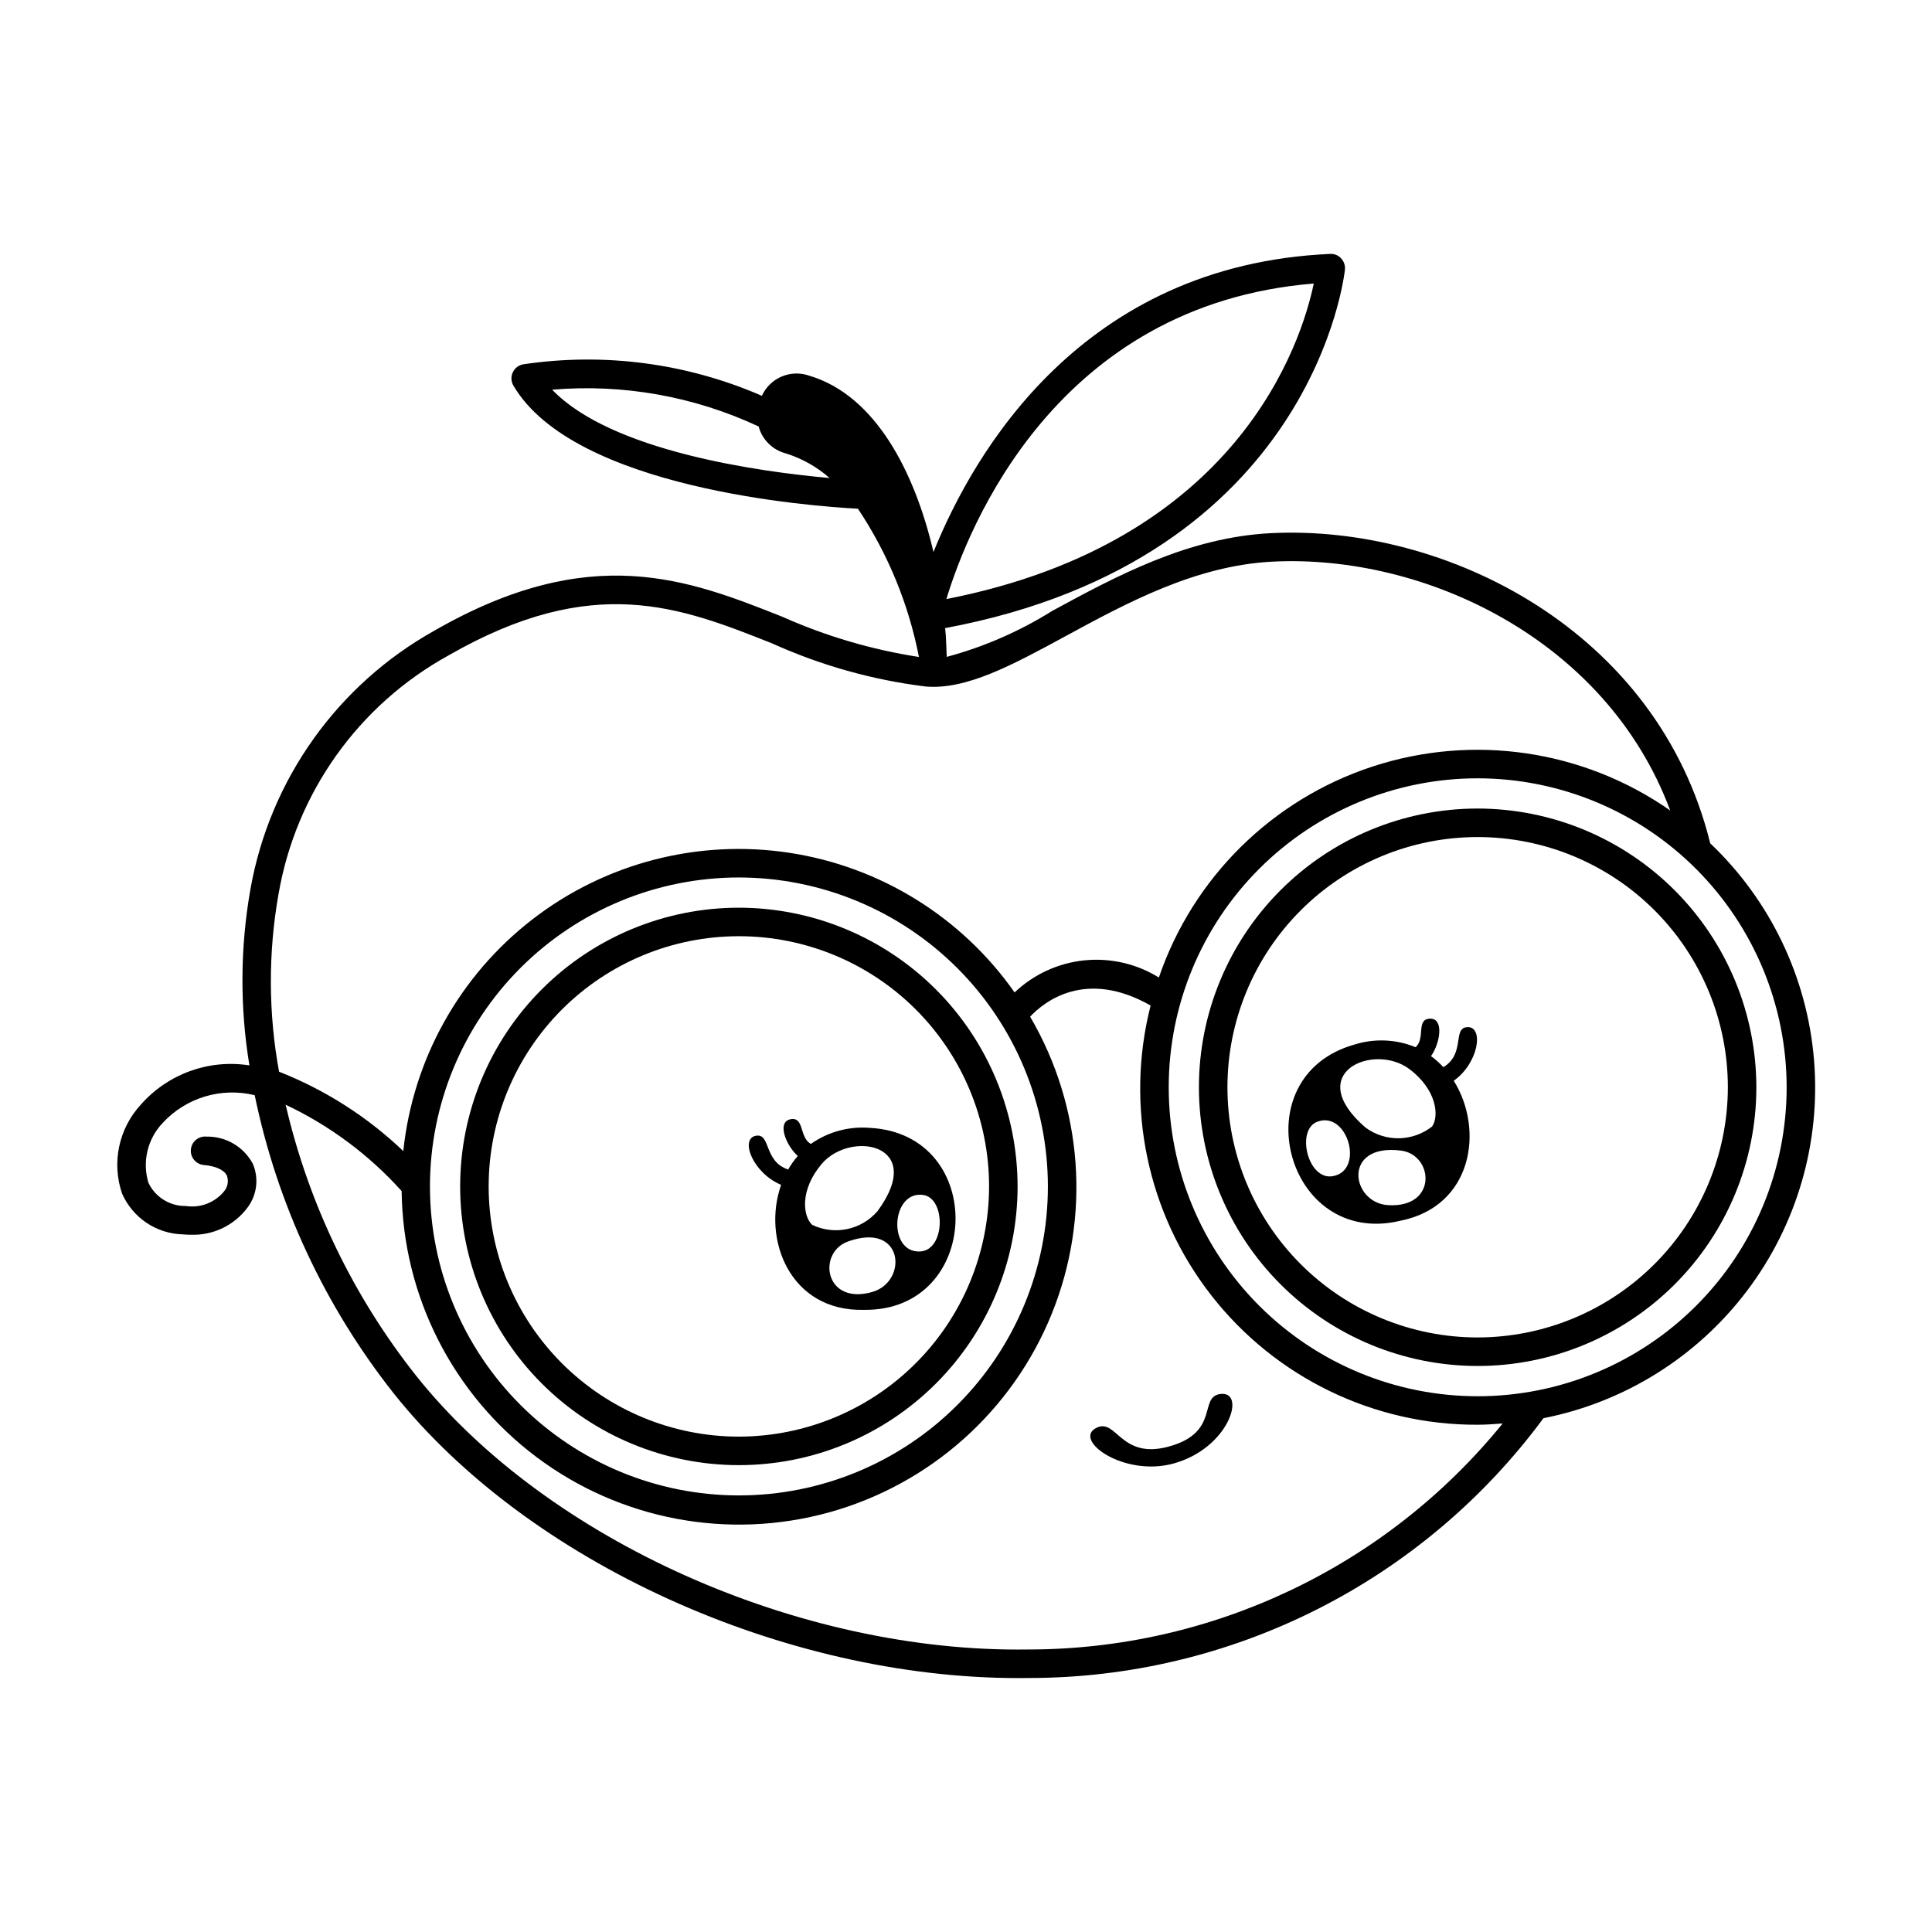
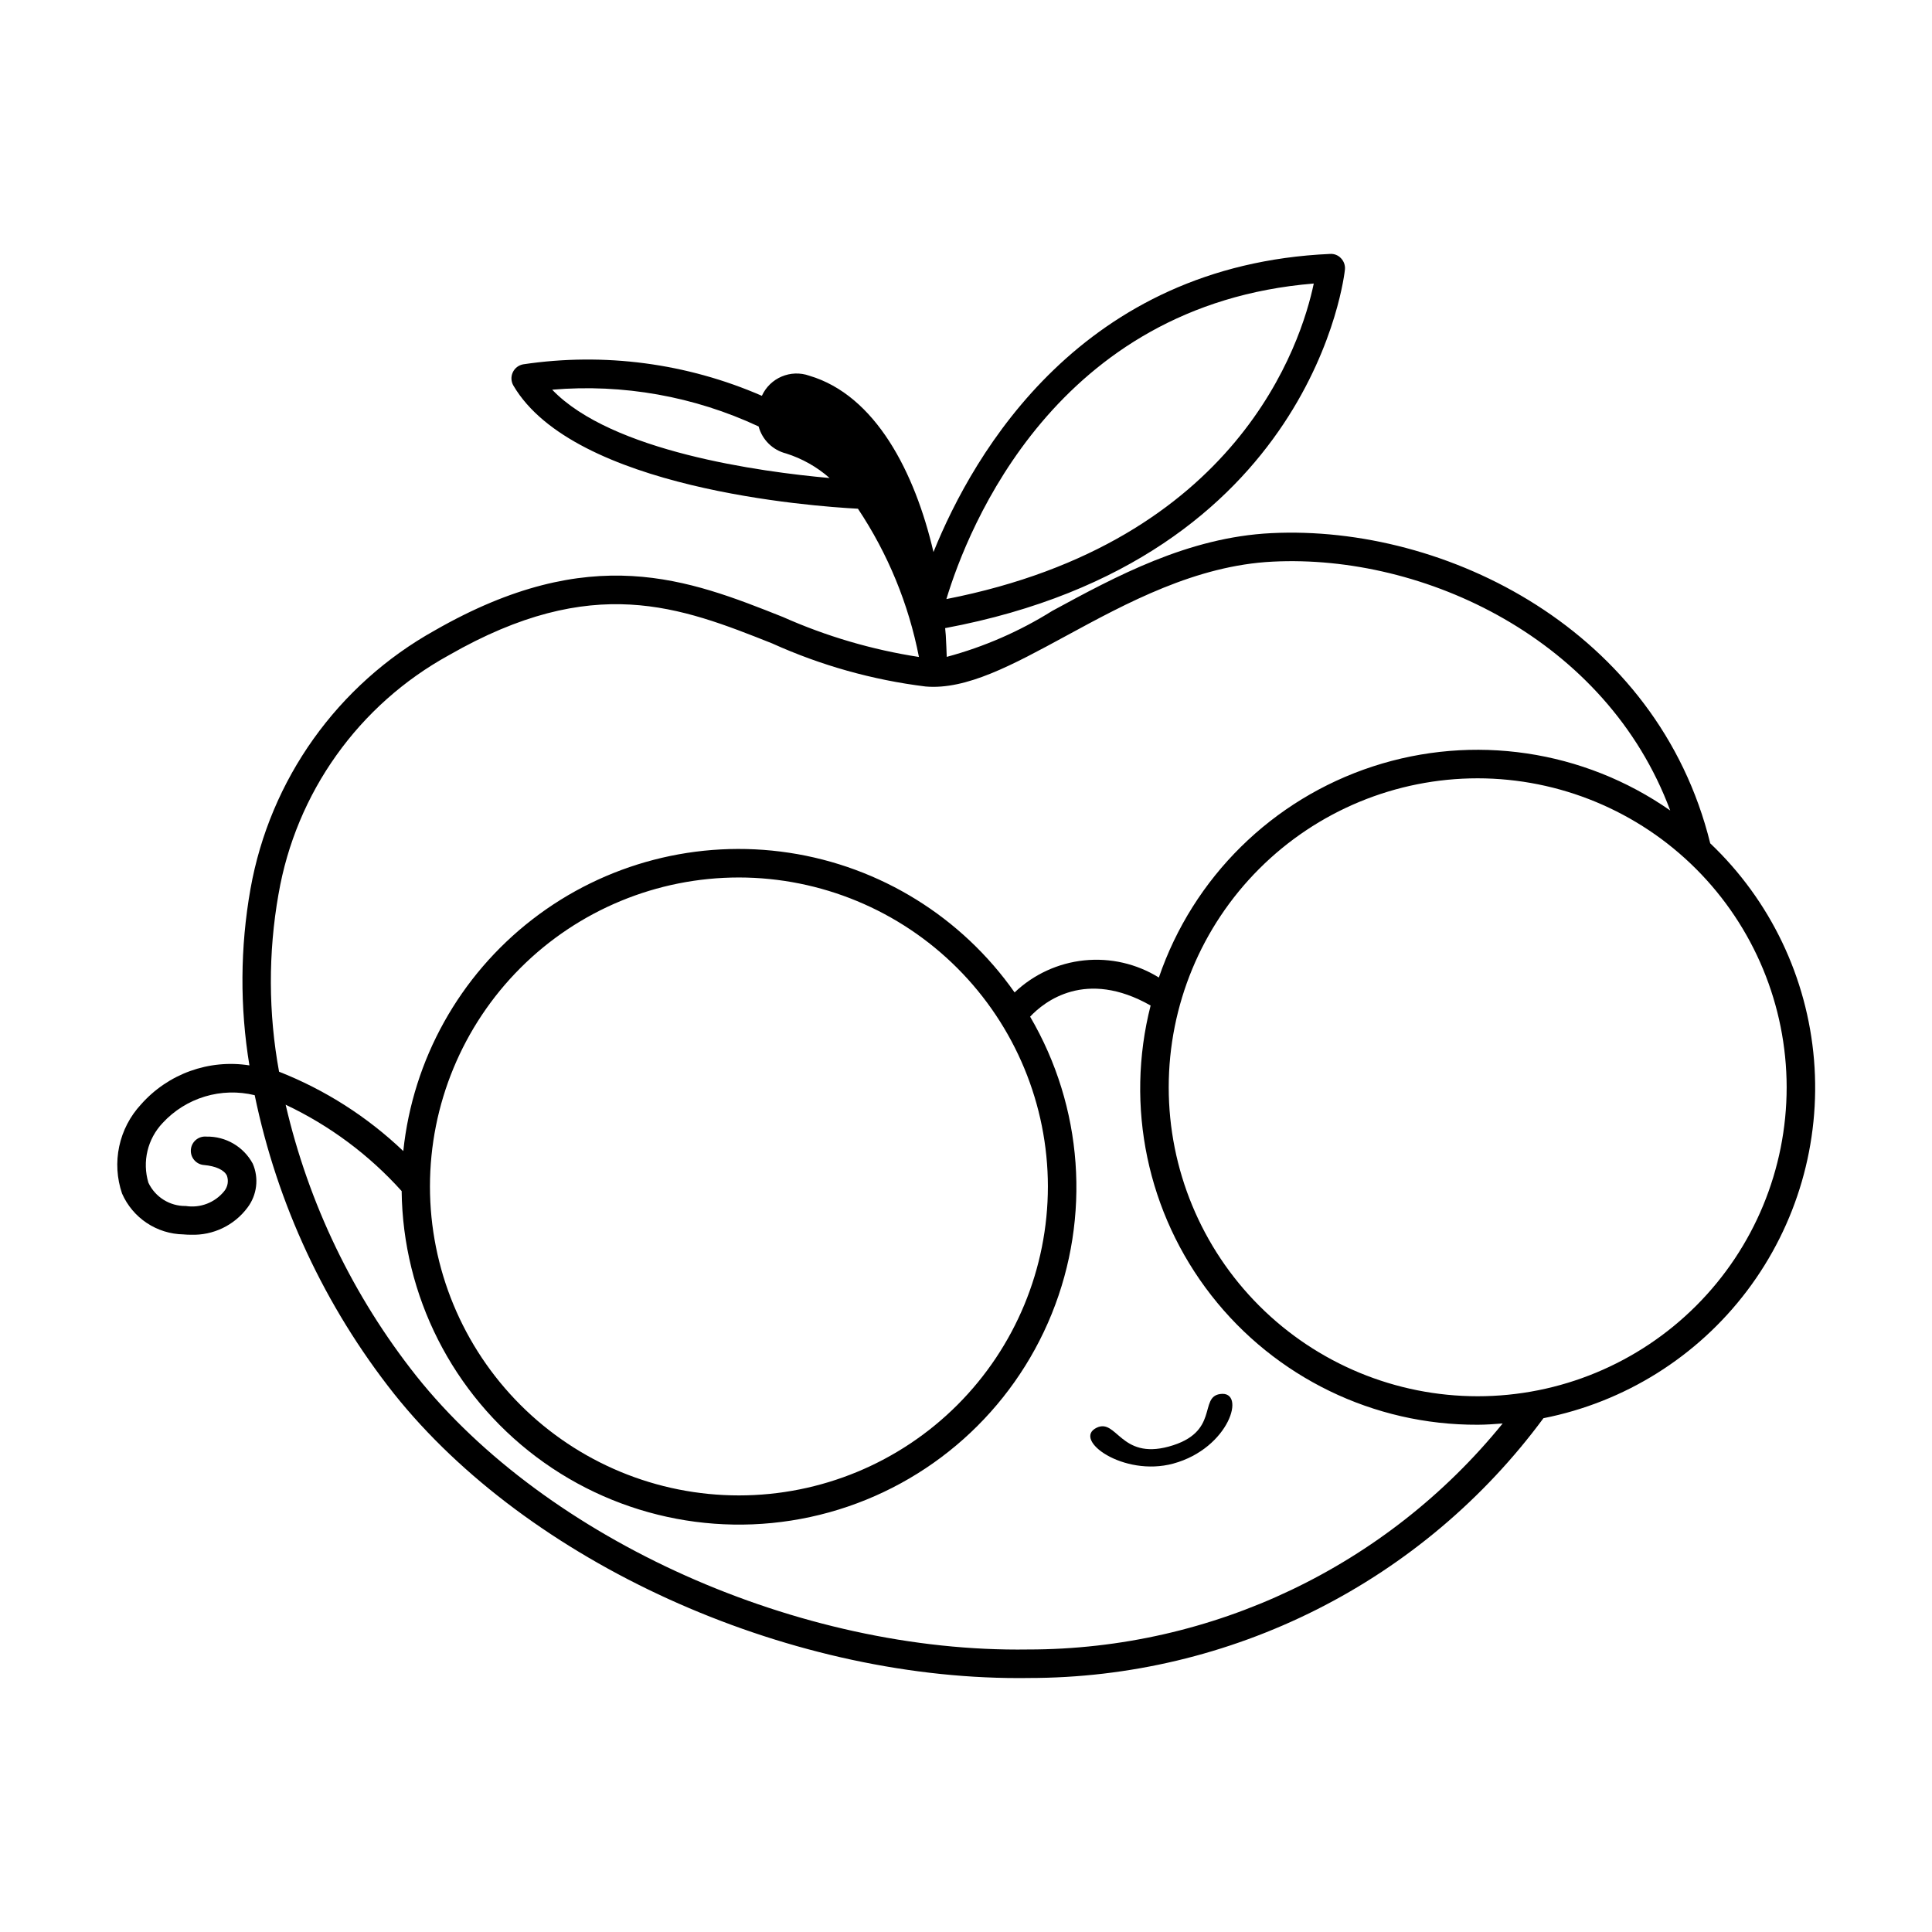
<svg xmlns="http://www.w3.org/2000/svg" fill="#000000" width="800px" height="800px" version="1.1" viewBox="144 144 512 512">
  <g>
-     <path d="m535.59 358.27c-19.59 0-38.375 7.785-52.227 21.637-13.852 13.852-21.637 32.641-21.637 52.227 0.004 19.59 7.785 38.379 21.637 52.23 13.852 13.852 32.641 21.633 52.23 21.633s38.375-7.781 52.227-21.633c13.852-13.855 21.633-32.641 21.633-52.23-0.02-19.582-7.812-38.359-21.656-52.203-13.848-13.848-32.625-21.637-52.207-21.66zm0 140.17c-17.586 0-34.449-6.984-46.883-19.418-12.438-12.438-19.422-29.301-19.422-46.887 0-17.586 6.988-34.449 19.422-46.883 12.434-12.438 29.297-19.422 46.883-19.422s34.453 6.984 46.887 19.418c12.434 12.438 19.422 29.301 19.422 46.887-0.023 17.578-7.016 34.434-19.445 46.863-12.43 12.43-29.285 19.422-46.863 19.441z" />
-     <path d="m339.81 384.55c-19.59 0-38.379 7.781-52.23 21.633-13.852 13.855-21.633 32.641-21.633 52.23 0 19.59 7.781 38.379 21.633 52.23 13.852 13.852 32.641 21.633 52.23 21.633s38.379-7.781 52.23-21.633c13.852-13.852 21.633-32.641 21.633-52.23-0.02-19.582-7.809-38.359-21.656-52.207-13.848-13.848-32.625-21.637-52.207-21.656zm0 140.17c-17.586 0-34.453-6.988-46.887-19.422-12.434-12.434-19.422-29.301-19.422-46.887 0-17.586 6.988-34.449 19.422-46.887 12.434-12.434 29.301-19.418 46.887-19.418s34.449 6.984 46.887 19.418c12.434 12.438 19.418 29.301 19.418 46.887-0.016 17.582-7.008 34.434-19.441 46.867-12.43 12.43-29.285 19.422-46.863 19.441z" />
    <path d="m192.59 471.13c0.676 0.059 1.348 0.09 2.008 0.09v-0.004c5.875 0.215 11.48-2.473 14.992-7.191 2.527-3.344 3.062-7.793 1.395-11.641-2.43-4.516-7.188-7.285-12.312-7.172-2.078-0.18-3.91 1.359-4.09 3.438-0.18 2.082 1.359 3.91 3.441 4.09 3.172 0.277 5.402 1.312 6.121 2.844h-0.004c0.492 1.41 0.207 2.969-0.746 4.117-2.453 3.012-6.316 4.496-10.156 3.902-4.231 0.062-8.105-2.352-9.914-6.176-0.82-2.738-0.906-5.641-0.242-8.422 0.664-2.777 2.051-5.332 4.016-7.402 3.039-3.297 6.906-5.719 11.195-7.012 4.289-1.293 8.852-1.414 13.203-0.352 5.965 28.887 18.602 55.977 36.906 79.105 35.562 44.621 103.27 75.363 165.48 75.363 0.898 0 1.797-0.004 2.691-0.016v-0.004c26.547 0.012 52.727-6.215 76.426-18.172s44.262-29.316 60.027-50.676c21.531-4.246 40.742-16.273 53.969-33.785 13.223-17.508 19.539-39.277 17.738-61.148-1.801-21.867-11.594-42.309-27.508-57.418-13.918-56.461-70.008-84.48-116.32-82.199-22.09 1.086-41.211 11.465-58.082 20.621h0.004c-8.656 5.418-18.07 9.52-27.934 12.168-0.055-1.773-0.141-3.648-0.254-5.742-0.035-0.609-0.121-1.254-0.168-1.875 97.895-18.297 105.88-94.281 105.95-95.059v0.004c0.098-1.09-0.281-2.164-1.035-2.953-0.738-0.805-1.805-1.234-2.898-1.16-65.703 2.922-94.406 52.496-105.11 79.004-4.934-21.176-15.367-41.535-32.91-46.73h0.004c-4.938-1.75-10.398 0.562-12.57 5.328-19.887-8.652-41.805-11.547-63.258-8.344-1.215 0.219-2.246 1.016-2.762 2.141-0.52 1.121-0.453 2.426 0.168 3.488 16.047 27.363 79.051 31.992 91.305 32.637h0.004c7.934 11.898 13.43 25.254 16.164 39.289-12.438-1.918-24.566-5.484-36.062-10.602-24.98-9.926-50.824-20.184-92.254 3.574-25.746 14.336-43.68 39.496-48.832 68.508-2.738 15.457-2.832 31.266-0.281 46.754-10.723-1.688-21.566 2.223-28.746 10.363-2.887 3.117-4.875 6.953-5.758 11.109-0.883 4.152-0.621 8.469 0.75 12.484 1.387 3.172 3.66 5.879 6.539 7.797 2.883 1.922 6.254 2.973 9.715 3.035zm223.88 110c-60.59 0.93-127.44-28.938-162.15-72.496-16.719-21.102-28.543-45.648-34.621-71.871 11.664 5.508 22.117 13.289 30.742 22.883 0.316 27.754 13.508 53.789 35.699 70.465 22.191 16.672 50.867 22.094 77.617 14.672 26.746-7.426 48.527-26.848 58.953-52.574 10.426-25.723 8.312-54.832-5.719-78.781 3.777-4.027 14.75-12.723 31.934-2.953-6.812 26.715-0.875 55.074 16.082 76.812 16.957 21.734 43.023 34.395 70.59 34.285 2.238 0 4.43-0.172 6.625-0.336-30.75 37.895-76.953 59.898-125.75 59.895zm5.231-122.71c0 21.719-8.625 42.543-23.98 57.898-15.355 15.355-36.184 23.984-57.898 23.984-21.719 0-42.543-8.625-57.898-23.98-15.355-15.355-23.984-36.184-23.984-57.898 0-21.719 8.625-42.543 23.98-57.902 15.355-15.355 36.184-23.98 57.898-23.98 21.707 0.023 42.52 8.656 57.871 24.008 15.352 15.352 23.988 36.164 24.012 57.871zm195.78-26.281c0.004 21.715-8.625 42.543-23.98 57.898-15.355 15.355-36.18 23.984-57.898 23.984-21.715 0-42.543-8.625-57.898-23.98-15.355-15.355-23.984-36.18-23.984-57.898 0-21.715 8.625-42.543 23.98-57.898 15.355-15.355 36.184-23.984 57.898-23.984 21.707 0.023 42.52 8.656 57.871 24.008 15.352 15.352 23.988 36.16 24.012 57.871zm-125.32-213c-3.273 15.656-19.941 68.457-97.359 83.621 5.699-18.816 28.98-78.035 97.359-83.621zm-147.12 37.879c0.953 3.527 3.738 6.266 7.281 7.156 4.254 1.344 8.184 3.562 11.531 6.508-18.328-1.641-57.801-6.996-73.523-23.41 18.773-1.598 37.641 1.766 54.711 9.746zm-127.24 123.99c4.609-26.902 21.238-50.234 45.164-63.375 38.258-21.938 61.305-12.797 85.707-3.106v0.004c12.887 5.82 26.582 9.664 40.613 11.398 10.828 0.934 23.027-5.703 37.152-13.371 16.156-8.773 34.473-18.715 54.848-19.719 40.047-2.016 88.387 20.469 105.34 65.953v-0.004c-22.973-16.055-52.156-20.379-78.801-11.676-26.641 8.703-47.648 29.418-56.715 55.941-5.914-3.66-12.871-5.258-19.789-4.543-6.918 0.719-13.402 3.703-18.441 8.496-14.027-19.984-35.617-33.359-59.754-37.016s-48.723 2.723-68.035 17.656c-19.316 14.934-31.676 37.117-34.215 61.398-9.512-9.07-20.691-16.215-32.922-21.031-2.848-15.535-2.898-31.453-0.156-47.008z" />
-     <path d="m532.95 416.2c-4.172 0.09-0.484 7.035-6.441 10.609h-0.004c-0.992-1.078-2.086-2.059-3.269-2.926 2.531-3.629 3.43-10.105-0.324-9.926-3.707 0.156-1.102 5.266-3.777 7.566v-0.004c-5.141-2.121-10.867-2.371-16.172-0.703-30.156 8.48-18.309 54.027 12.16 46.691 19.242-3.848 22.207-24.227 14.133-37.094 6.66-4.738 7.973-14.301 3.695-14.215zm-35.801 39.508c-6.609 1.098-9.758-12.293-4.059-14.434 8.047-3.066 12.645 13 4.059 14.434zm14.75 7.672c-9.922-0.57-12.32-16.523 3.492-14.449 8.547 1.219 9.578 15.188-3.488 14.449zm11.625-20.852c-2.508 1.977-5.598 3.074-8.793 3.125-3.191 0.047-6.316-0.953-8.883-2.856-16.738-14.523 2.203-22.547 11.625-15.5 7.309 5.477 7.961 12.465 6.051 15.23z" />
-     <path d="m358.9 447.15c-3.117-1.652-1.703-7.211-5.352-6.547-3.703 0.652-1.398 6.769 1.871 9.754h-0.004c-0.961 1.105-1.812 2.301-2.543 3.574-6.598-2.176-4.531-9.758-8.621-8.93-4.191 0.855-0.773 9.832 6.754 12.996-5.078 14.336 2.301 33.613 21.941 33.125 31.336 0.441 32.855-46.598 1.574-48.223h-0.004c-5.543-0.461-11.07 1.043-15.617 4.25zm29.754 13.527c6.031 0.832 5.91 14.586-0.777 14.973-8.691 0.496-7.746-16.191 0.777-14.973zm-13.477 25.707c-12.582 3.602-14.656-10.254-6.59-13.324 14.965-5.508 16.137 10.578 6.586 13.324zm1.371-21.41h-0.004c-2.086 2.422-4.91 4.086-8.035 4.742-3.129 0.656-6.383 0.266-9.266-1.113-2.473-2.277-3.371-9.234 2.547-16.188 7.641-8.949 27.883-5.297 14.754 12.559z" />
    <path d="m467.36 513.43c-5.773 0.801 0.023 10.219-13.664 13.934-12.773 3.469-13.742-7.555-19.07-5.004-6.543 3.156 7.066 13.098 20.293 9.508 14.926-4.055 19.461-19.445 12.441-18.438z" />
  </g>
</svg>